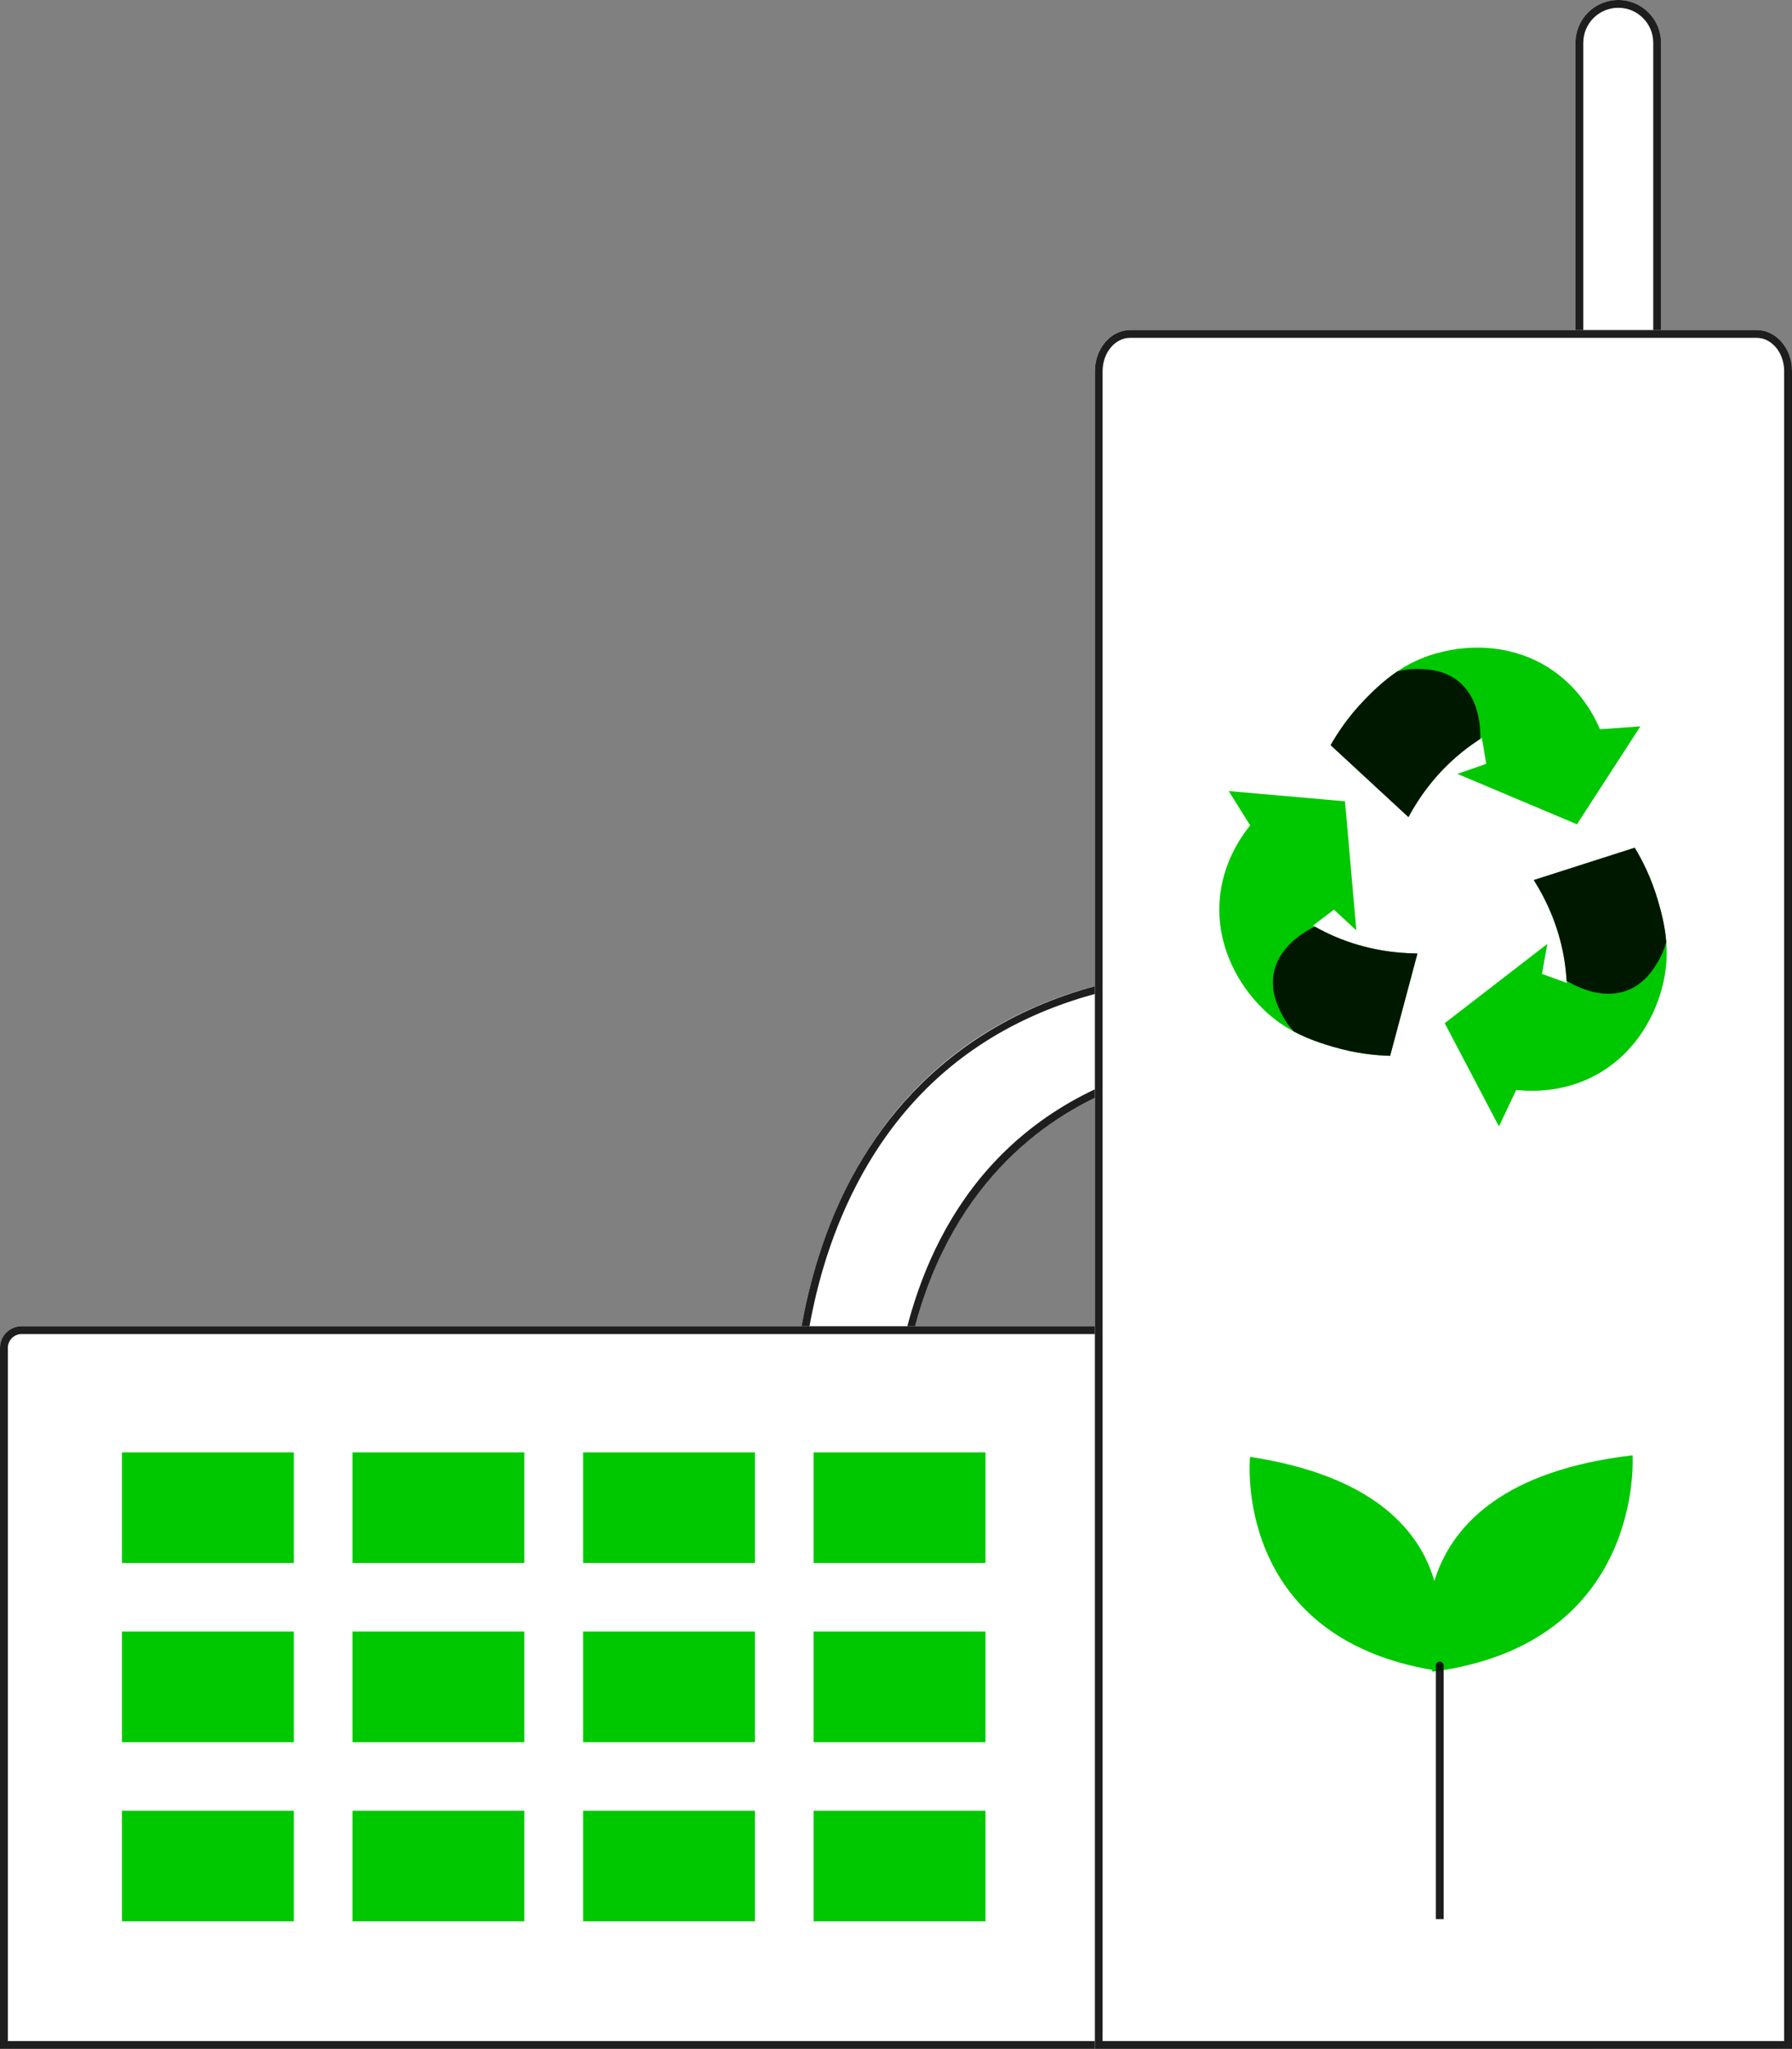
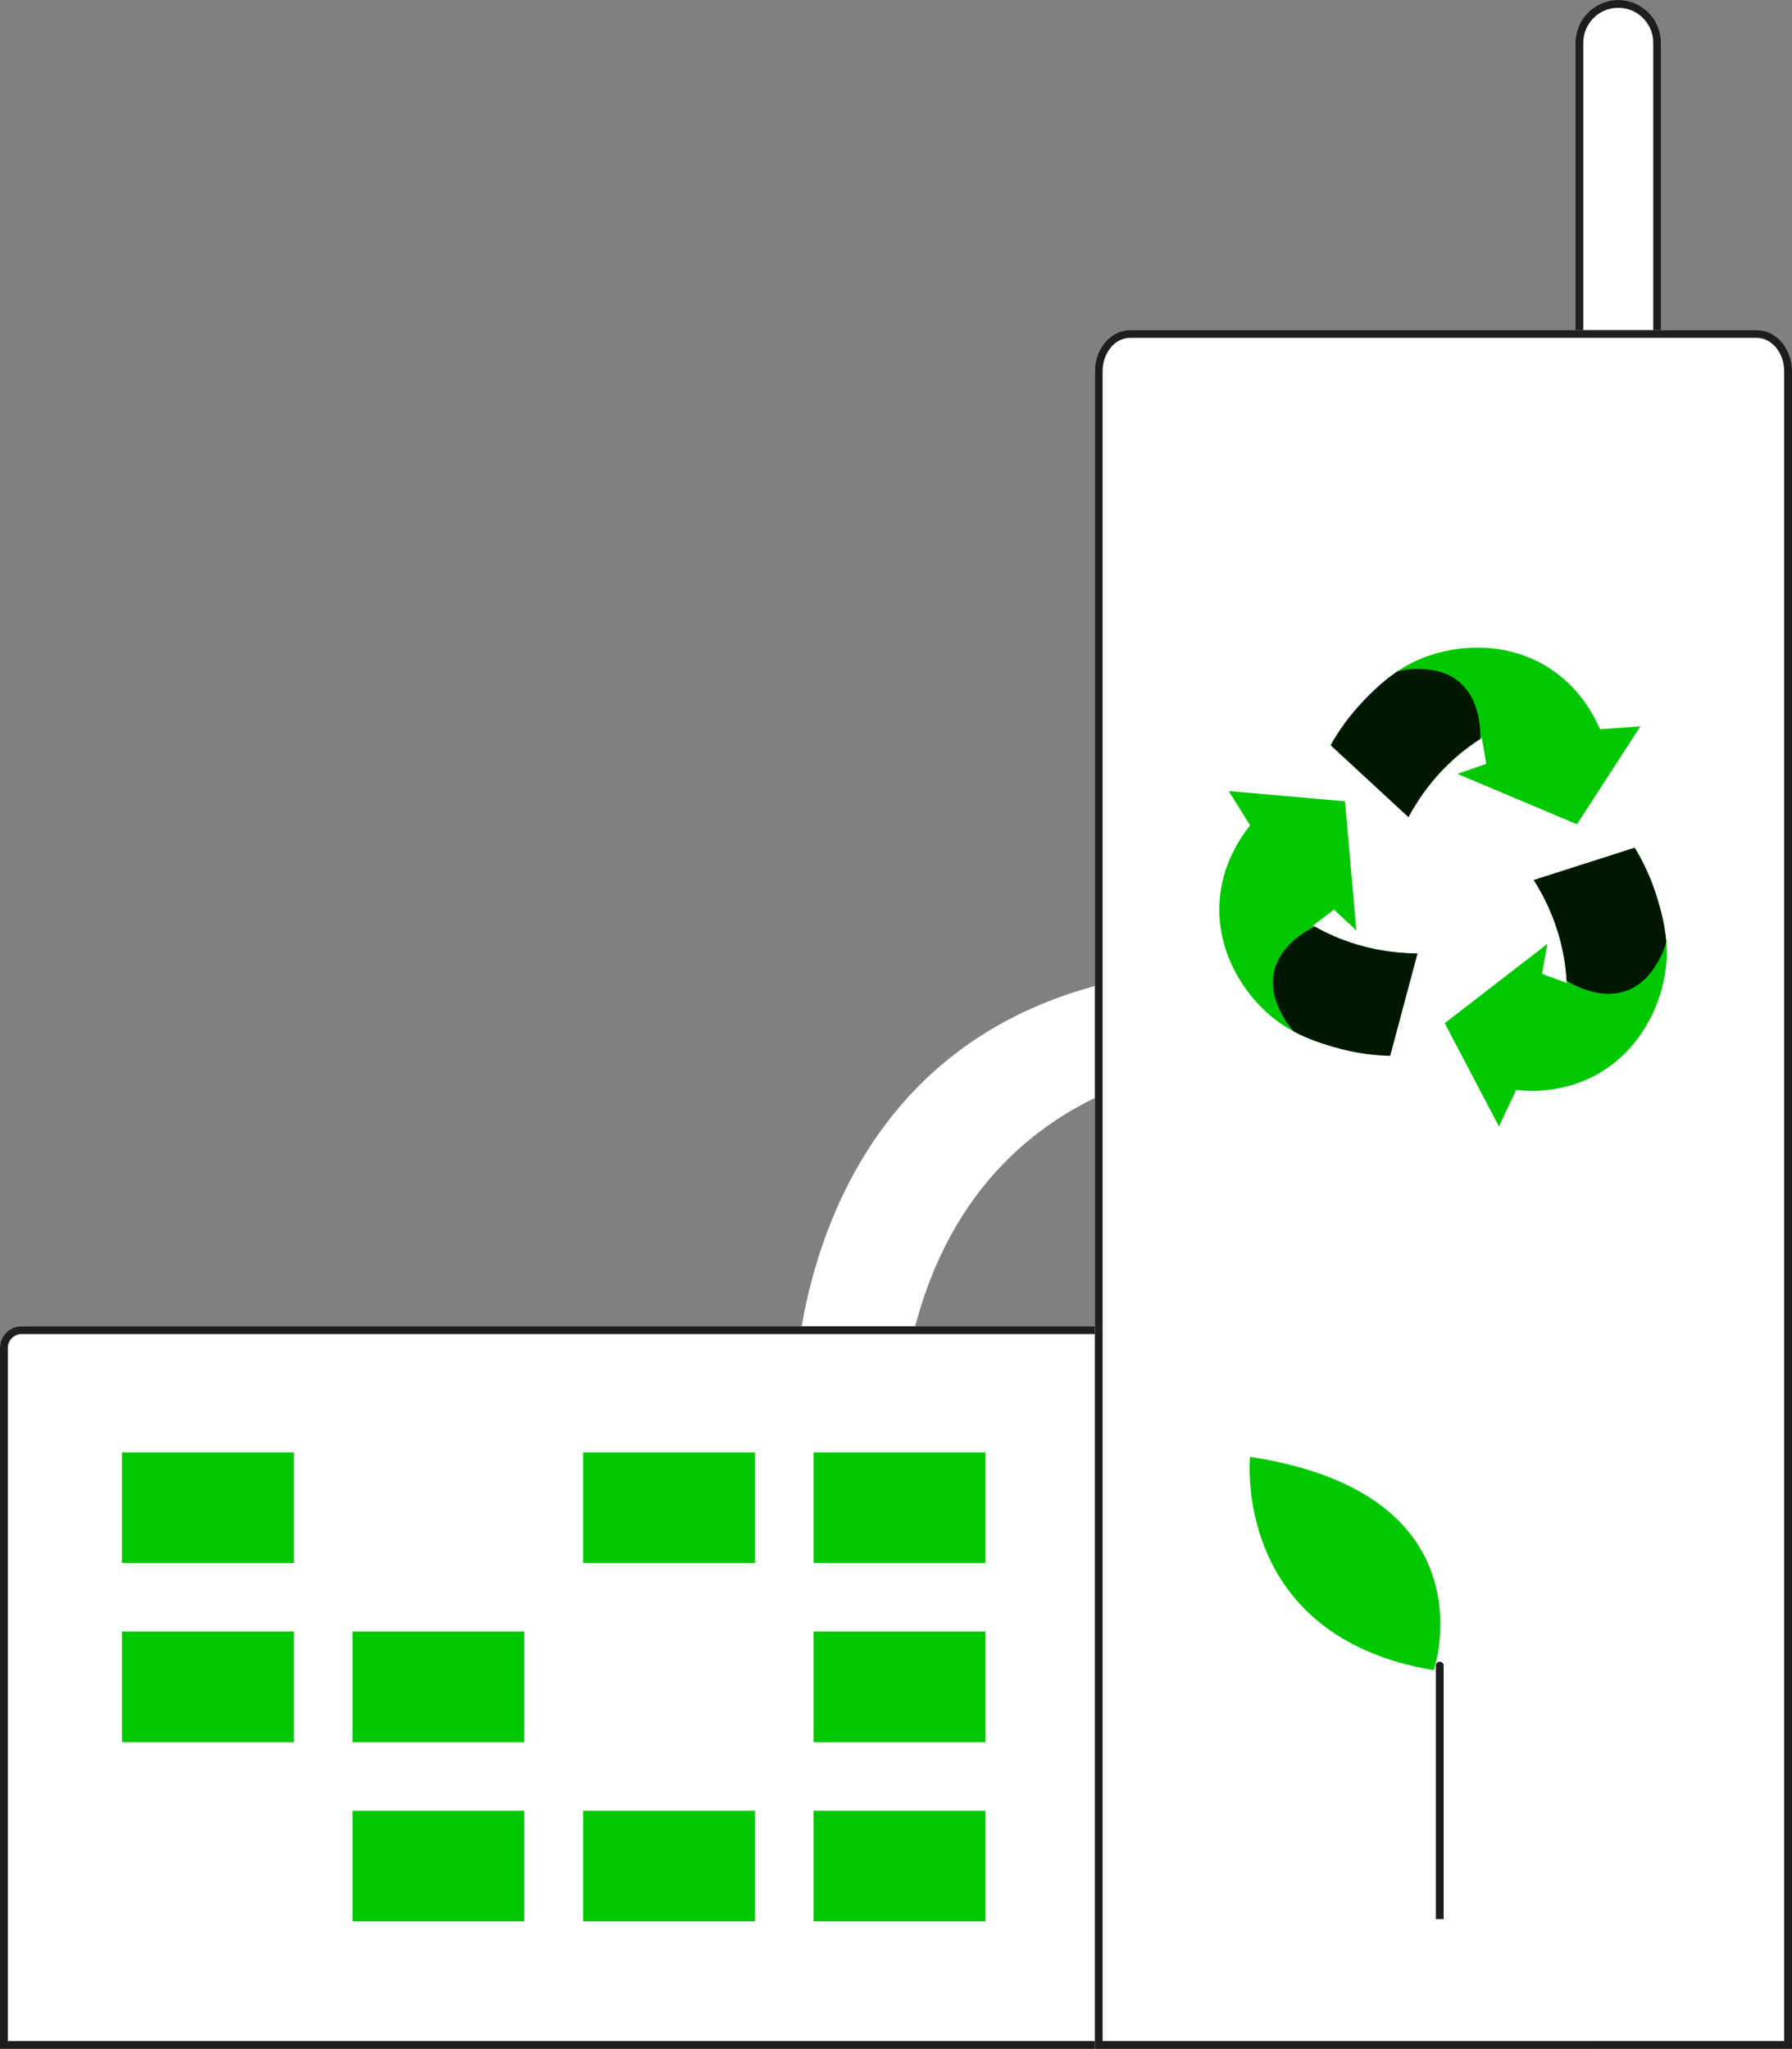
<svg xmlns="http://www.w3.org/2000/svg" width="216" height="247" viewBox="0 0 216 247" fill="none">
  <rect x="0" y="0" width="216" height="247" fill="#808080" stroke="none" />
  <path d="M189.903 72.572H200.212V5.165C200.212 2.312 197.905 0 195.058 0C192.21 0 189.903 2.312 189.903 5.165V72.572Z" fill="white" />
  <path fill-rule="evenodd" clip-rule="evenodd" d="M199.275 71.633V5.165C199.275 2.829 197.386 0.938 195.058 0.938C192.729 0.938 190.841 2.829 190.841 5.165V71.633H199.275ZM189.903 72.572V5.165C189.903 2.312 192.21 0 195.058 0C197.905 0 200.212 2.312 200.212 5.165V72.572H189.903Z" fill="black" fill-opacity="0.88" />
  <path d="M150.089 127.975C150.089 127.975 112.715 127.104 108.521 170.107H95.686C95.686 170.107 94.313 121.135 143.255 116.923L150.089 127.975Z" fill="white" />
-   <path d="M108.521 170.107H95.686V169.559C95.686 169.199 95.693 168.673 95.723 167.998C95.798 166.196 95.971 164.311 96.233 162.389C96.811 158.14 98.131 151.691 101.11 145.099C106.353 133.508 117.869 119.213 142.955 116.953L143.24 116.923L150.066 127.952L149.256 127.982C149.031 127.982 148.769 127.997 148.461 128.02C147.523 128.072 146.015 128.207 144.17 128.508C140.914 129.048 135.963 130.249 130.862 132.915C121.935 137.584 110.809 147.75 108.544 169.687L108.499 170.107H108.521ZM96.624 169.169H107.674C109.016 156.879 114.088 140.632 130.442 132.081C135.648 129.356 140.704 128.132 144.028 127.584C145.91 127.269 147.456 127.141 148.416 127.081C148.416 127.081 148.424 127.081 148.431 127.081L142.752 117.907C123.127 119.754 109.399 129.026 101.965 145.475C99.032 151.969 97.734 158.32 97.156 162.509C96.894 164.401 96.728 166.256 96.653 168.028C96.631 168.471 96.624 168.853 96.616 169.161L96.624 169.169Z" fill="black" fill-opacity="0.88" />
  <path d="M0 247H191.964V159.889H2.603C1.17 159.889 0.008 161.053 0.008 162.494V247H0Z" fill="white" />
  <path d="M191.964 247H0V162.494C0 161.061 1.163 159.889 2.596 159.889H191.957V247H191.964ZM0.938 246.062H191.019V160.828H2.603C1.688 160.828 0.945 161.579 0.945 162.494V246.062H0.938Z" fill="black" fill-opacity="0.88" />
  <path d="M131.972 247H215.985V44.753C215.985 42.013 214.087 39.79 211.739 39.79H136.218C133.87 39.79 131.965 42.013 131.965 44.753V247H131.972Z" fill="white" />
  <path d="M131.972 247V44.753C131.972 42.02 133.878 39.79 136.226 39.79H211.746C214.087 39.79 216 42.013 216 44.753V247H131.972ZM215.055 246.062V44.753C215.055 42.538 213.569 40.729 211.739 40.729H136.218C134.395 40.729 132.902 42.531 132.902 44.753V246.062H215.055Z" fill="black" fill-opacity="0.88" />
-   <path d="M172.67 201.534C172.67 201.534 165.895 179.049 196.78 175.445C196.78 175.445 198.318 198.178 172.67 201.534Z" fill="#00C800" />
  <path d="M172.827 201.354C172.827 201.354 180.036 180.108 150.674 175.633C150.674 175.633 148.446 197.285 172.827 201.354Z" fill="#00C800" />
  <path d="M98.071 175.092H118.784V188.426H98.071V175.092Z" fill="#00C800" />
  <path d="M70.285 175.092H90.997V188.426H70.285V175.092Z" fill="#00C800" />
-   <path d="M42.49 175.092H63.203V188.426H42.49V175.092Z" fill="#00C800" />
  <path d="M14.704 175.092H35.416V188.426H14.704V175.092Z" fill="#00C800" />
  <path d="M98.071 196.692H118.784V210.025H98.071V196.692Z" fill="#00C800" />
-   <path d="M70.285 196.692H90.997V210.025H70.285V196.692Z" fill="#00C800" />
  <path d="M42.49 196.692H63.203V210.025H42.49V196.692Z" fill="#00C800" />
  <path d="M14.704 196.692H35.416V210.025H14.704V196.692Z" fill="#00C800" />
  <path d="M98.071 218.291H118.784V231.624H98.071V218.291Z" fill="#00C800" />
  <path d="M70.285 218.291H90.997V231.624H70.285V218.291Z" fill="#00C800" />
  <path d="M42.49 218.291H63.203V231.624H42.49V218.291Z" fill="#00C800" />
-   <path d="M14.704 218.291H35.416V231.624H14.704V218.291Z" fill="#00C800" />
  <path d="M197.718 87.576C195.175 91.51 192.624 95.437 190.081 99.371C185.28 97.344 180.471 95.324 175.67 93.297C176.826 92.891 177.988 92.486 179.144 92.081L178.618 88.957C178.558 88.995 178.491 89.04 178.431 89.078C177.703 89.543 176.946 90.076 176.188 90.692C173.022 93.259 171.019 96.18 169.766 98.5C166.638 95.609 163.517 92.719 160.389 89.828C161.229 88.342 162.557 86.322 164.553 84.28C165.34 83.477 166.661 82.133 168.423 80.939C168.949 80.587 169.511 80.249 170.111 79.941C174.41 77.749 181.087 76.99 186.608 80.459C190.321 82.794 192.092 86.15 192.857 87.914C194.477 87.794 196.098 87.681 197.718 87.569V87.576Z" fill="#00C800" />
  <path d="M178.431 89.085C177.703 89.551 176.946 90.084 176.188 90.699C173.022 93.267 171.019 96.187 169.766 98.507C166.638 95.617 163.517 92.726 160.389 89.836C161.229 88.349 162.557 86.33 164.553 84.288C165.34 83.484 166.661 82.141 168.423 80.947C169.211 80.737 170.051 80.624 170.982 80.647C171.987 80.669 173.96 80.729 175.67 82.035C178.101 83.897 178.468 87.096 178.431 89.093V89.085Z" fill="black" fill-opacity="0.88" />
  <path d="M180.674 135.79C178.498 131.638 176.315 127.494 174.14 123.35C178.266 120.159 182.392 116.976 186.51 113.793C186.3 115.001 186.083 116.203 185.865 117.411L188.843 118.492C188.843 118.417 188.836 118.342 188.836 118.267C188.783 117.404 188.686 116.48 188.528 115.527C187.846 111.51 186.278 108.327 184.875 106.097C188.926 104.799 192.984 103.5 197.043 102.201C197.921 103.665 199.031 105.805 199.834 108.552C200.149 109.626 200.674 111.443 200.846 113.56C200.891 114.191 200.914 114.844 200.884 115.519C200.689 120.339 198.063 126.518 192.332 129.619C188.476 131.706 184.672 131.601 182.759 131.398C182.062 132.862 181.364 134.333 180.674 135.797V135.79Z" fill="#00C800" />
  <path d="M188.836 118.26C188.783 117.396 188.686 116.473 188.528 115.519C187.846 111.503 186.285 108.32 184.875 106.09C188.933 104.791 192.984 103.492 197.043 102.193C197.928 103.657 199.038 105.797 199.834 108.545C200.149 109.618 200.674 111.435 200.846 113.552C200.644 114.341 200.329 115.121 199.856 115.925C199.346 116.796 198.326 118.477 196.345 119.318C193.525 120.519 190.561 119.273 188.836 118.252V118.26Z" fill="black" fill-opacity="0.88" />
  <path d="M148.116 95.369C152.782 95.782 157.456 96.187 162.122 96.6C162.572 101.788 163.03 106.976 163.487 112.164C162.587 111.33 161.687 110.497 160.787 109.663L158.266 111.585C158.334 111.623 158.401 111.66 158.461 111.698C159.219 112.126 160.044 112.539 160.937 112.922C164.695 114.521 168.213 114.919 170.854 114.949C169.751 119.063 168.656 123.17 167.561 127.284C165.85 127.239 163.45 127.014 160.704 126.203C159.631 125.887 157.816 125.347 155.94 124.348C155.385 124.048 154.823 123.71 154.268 123.327C150.322 120.557 146.526 115.016 147.013 108.515C147.343 104.145 149.481 101.007 150.689 99.506C149.826 98.132 148.971 96.75 148.109 95.376L148.116 95.369Z" fill="#00C800" />
  <path d="M158.461 111.698C159.219 112.126 160.044 112.539 160.937 112.922C164.695 114.521 168.213 114.919 170.854 114.949C169.751 119.063 168.656 123.17 167.561 127.284C165.85 127.239 163.45 127.014 160.704 126.203C159.631 125.887 157.816 125.347 155.94 124.348C155.393 123.748 154.898 123.065 154.478 122.231C154.02 121.33 153.157 119.566 153.51 117.441C154.02 114.423 156.668 112.606 158.461 111.706L158.461 111.698Z" fill="black" fill-opacity="0.88" />
  <path d="M174.012 200.791C174.012 200.535 173.802 200.325 173.54 200.325C173.277 200.325 173.075 200.535 173.075 200.791H174.012ZM173.075 200.791V231.354H174.012V200.791H173.075Z" fill="black" fill-opacity="0.88" />
</svg>